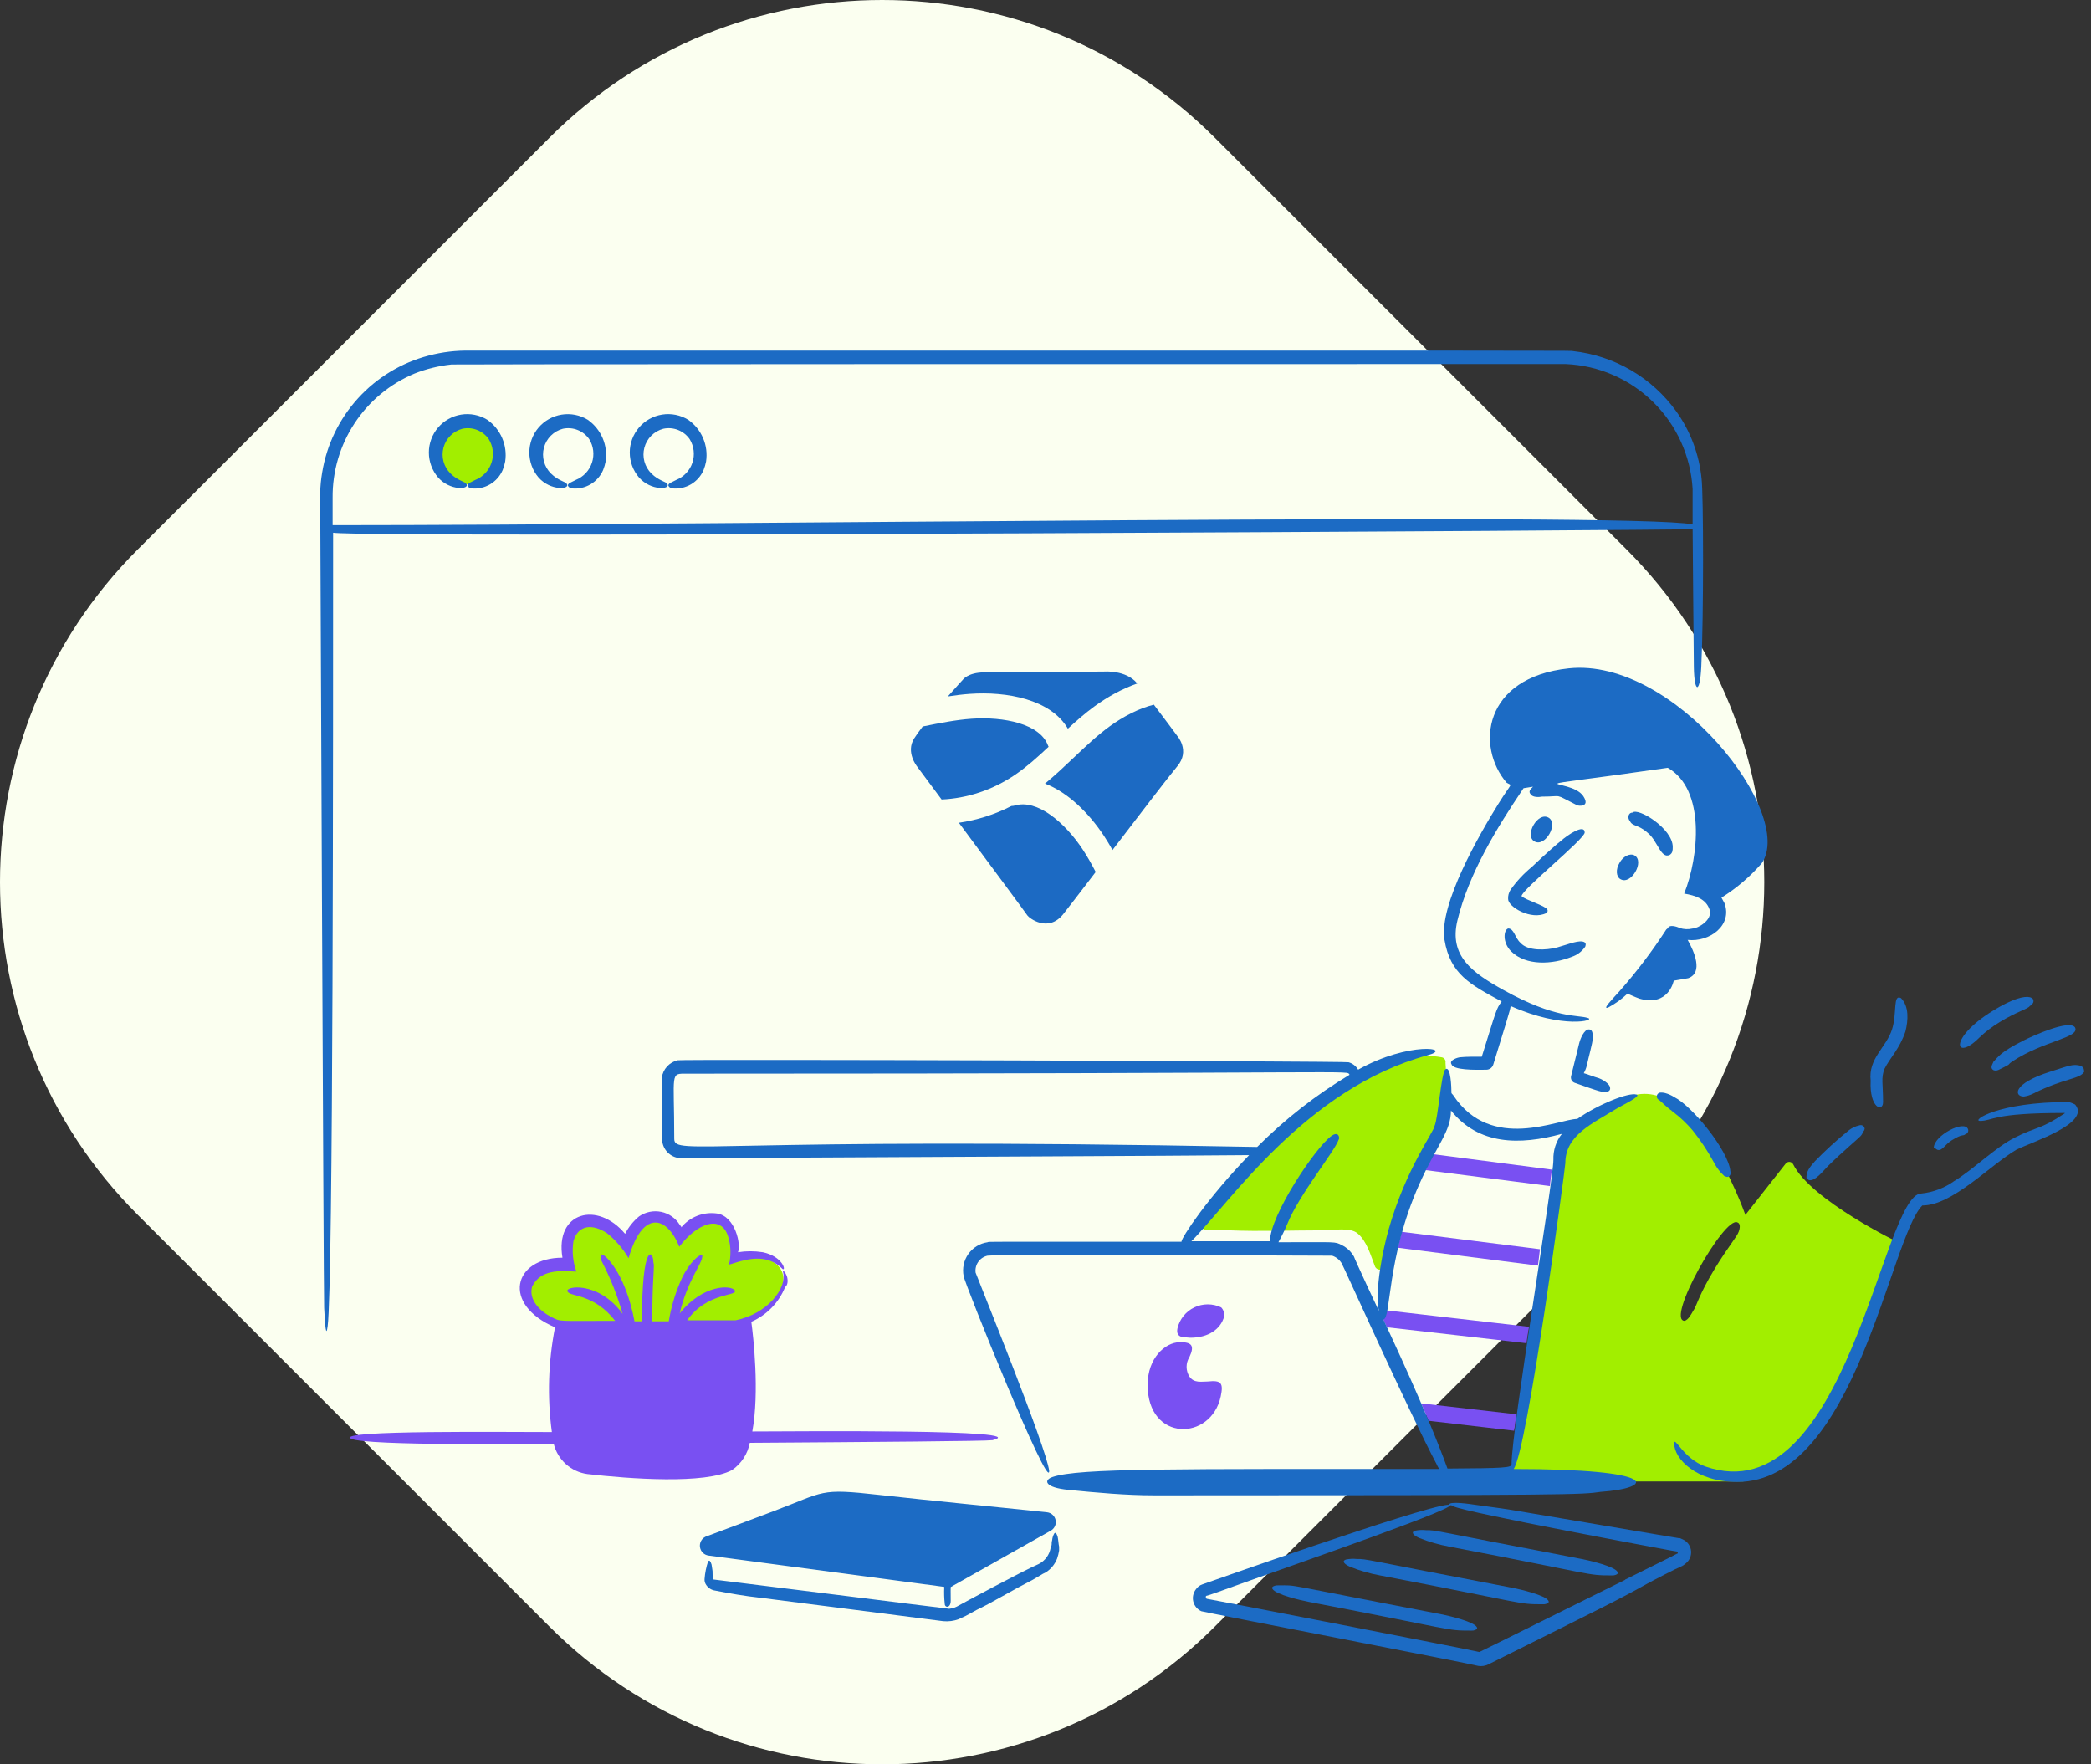
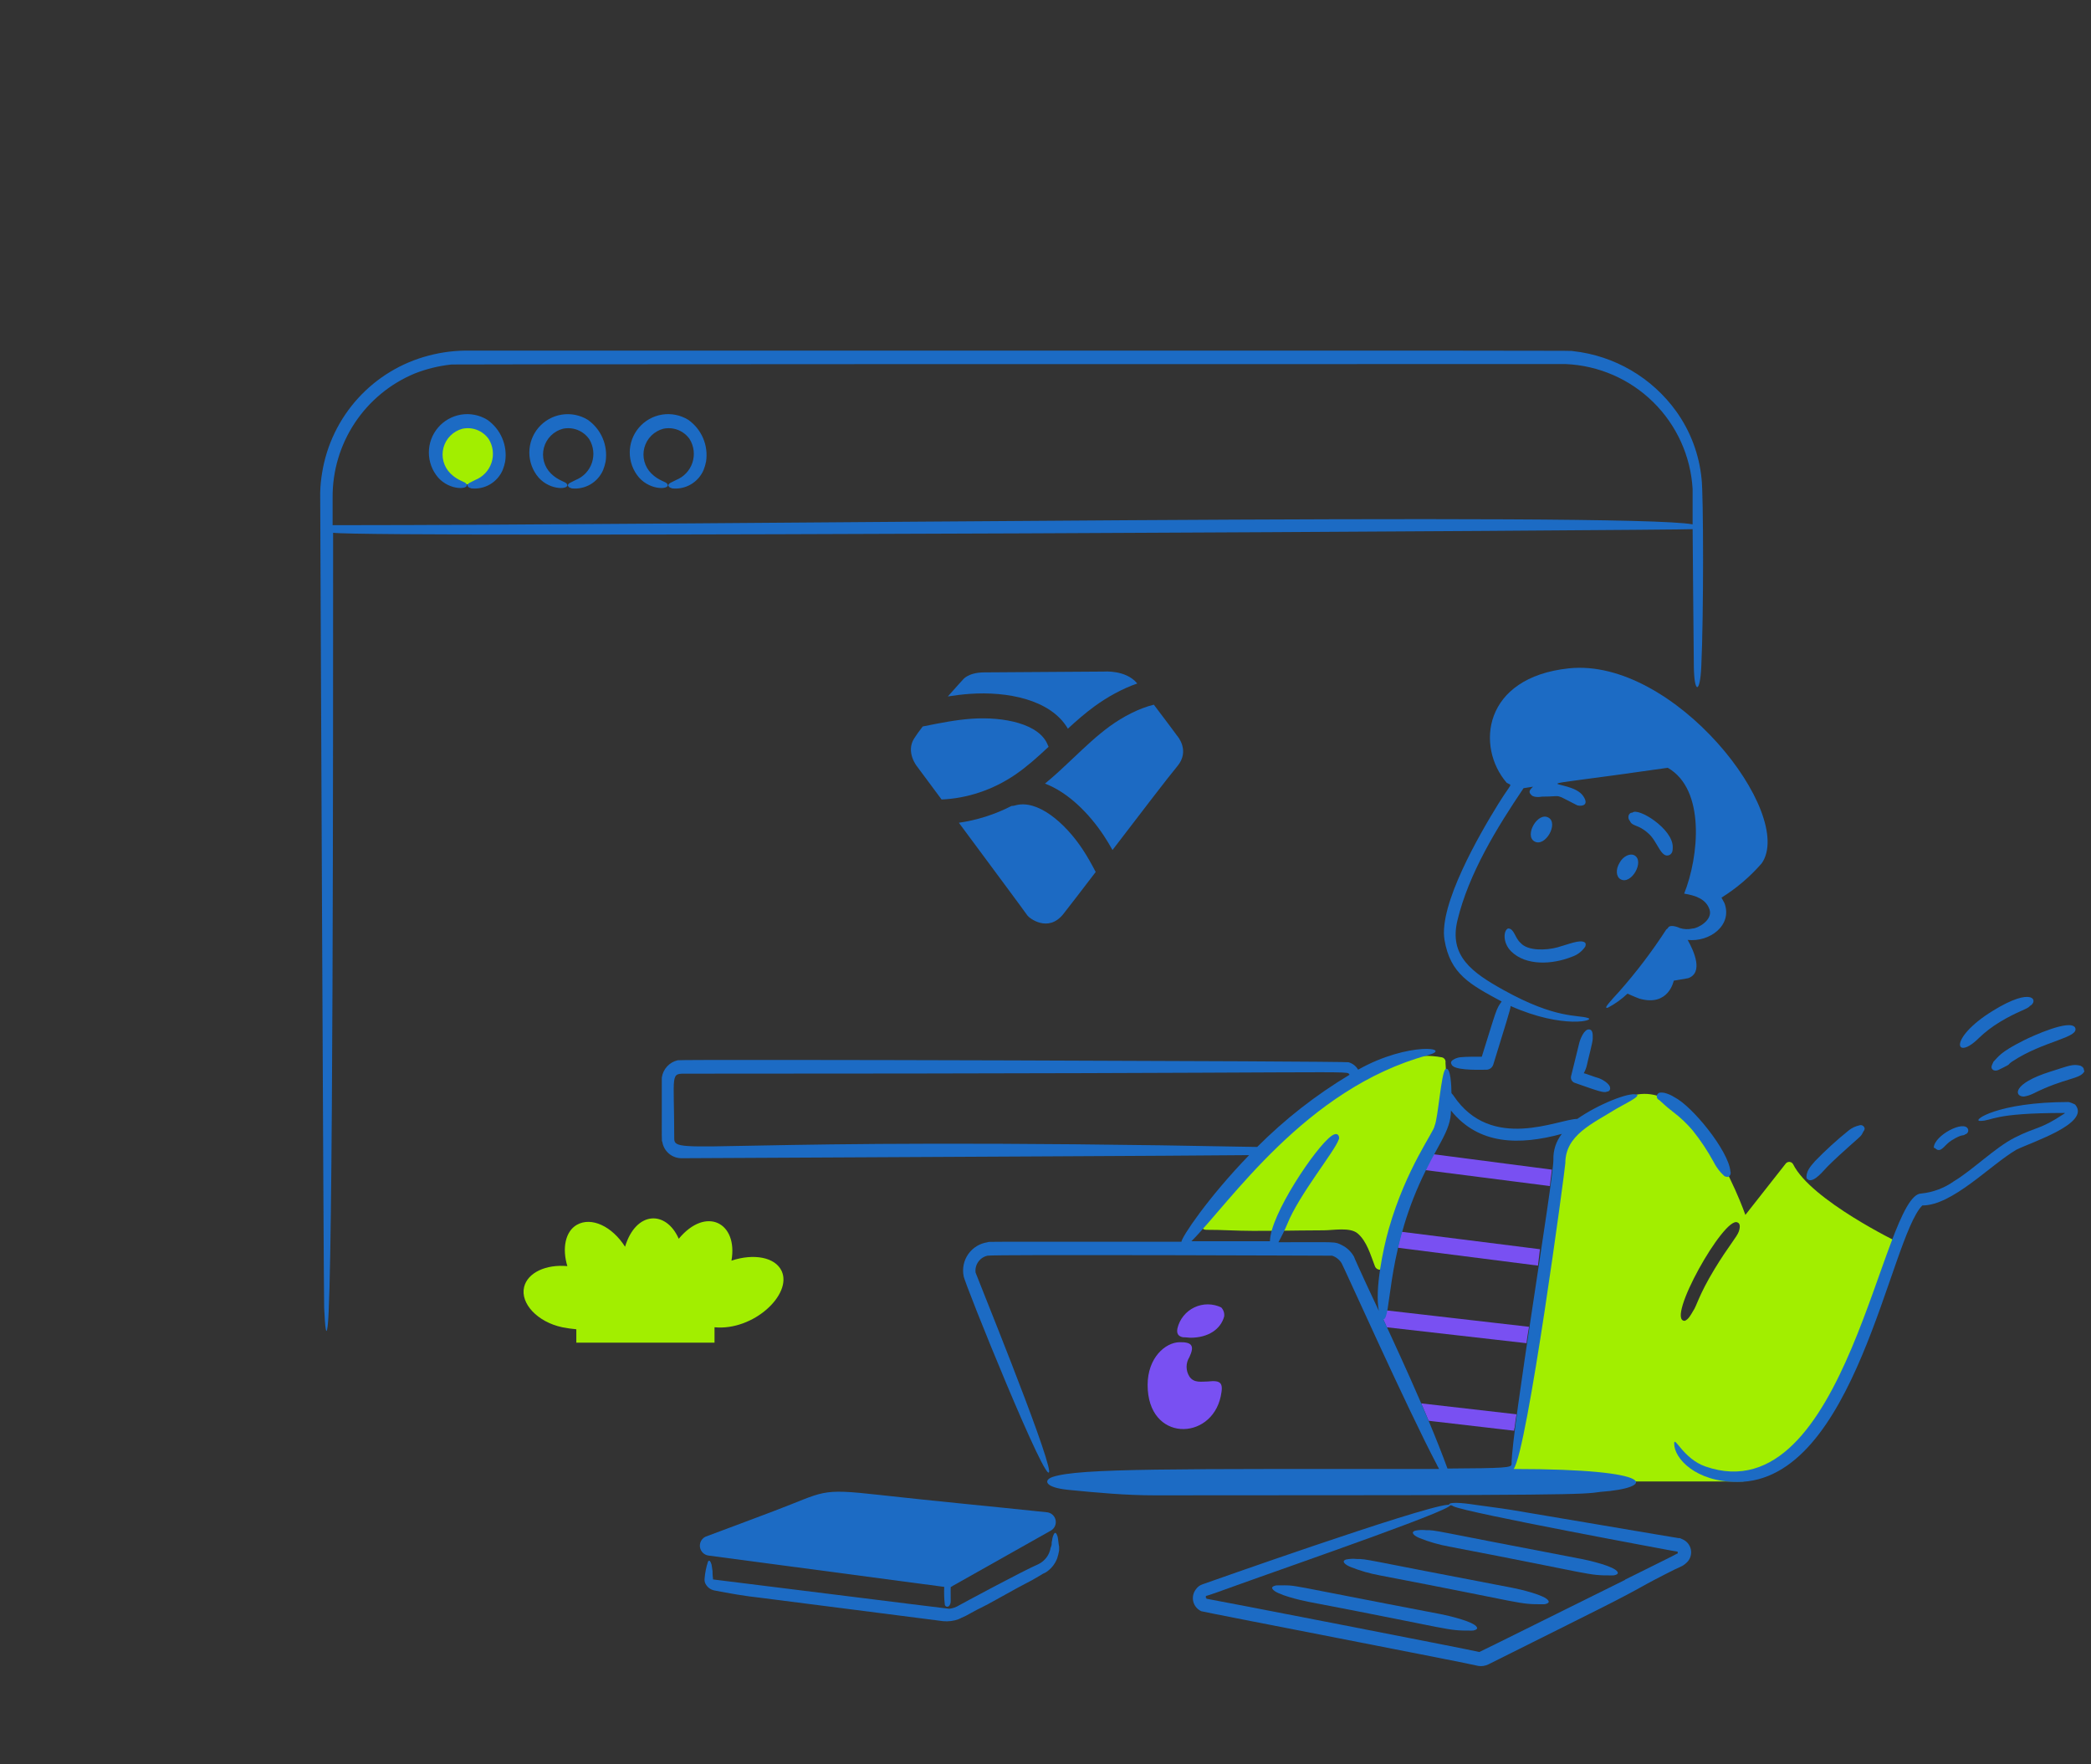
<svg xmlns="http://www.w3.org/2000/svg" width="320" height="270" viewBox="0 0 320 270" fill="none">
  <rect x="0" y="0" width="320" height="270" fill="#333333" stroke="none" />
-   <path d="M84.073 21.094C112.199 -7.031 157.801 -7.031 185.926 21.094L248.906 84.073C277.031 112.199 277.031 157.801 248.906 185.926L185.926 248.906C157.801 277.031 112.199 277.031 84.073 248.906L21.094 185.926C-7.031 157.801 -7.031 112.199 21.094 84.073L84.073 21.094Z" fill="#FBFFF0" />
  <g clip-path="url(#clip0_10493_64790)">
    <path d="M220.604 161.797C206.109 159.172 188.488 181.238 183.923 186.833C183.821 186.958 183.757 187.111 183.739 187.271C183.722 187.432 183.751 187.595 183.823 187.739C183.895 187.884 184.008 188.005 184.147 188.087C184.287 188.169 184.447 188.21 184.608 188.203C185.826 188.203 186.966 188.231 188.11 188.28C192.9 188.477 197.698 188.28 202.569 188.28C204.014 188.28 206.579 187.772 207.743 188.736C209.164 189.91 209.755 192.071 210.406 193.758C210.467 193.932 210.585 194.081 210.741 194.181C210.896 194.281 211.081 194.325 211.265 194.308C211.449 194.29 211.622 194.212 211.756 194.084C211.89 193.957 211.978 193.789 212.005 193.606C213.284 186.603 218.29 177.231 219.919 173.744C221.561 170.229 221.365 164.537 221.213 162.634C221.231 162.539 221.23 162.441 221.208 162.346C221.187 162.251 221.147 162.162 221.089 162.084C221.032 162.005 220.96 161.939 220.876 161.89C220.793 161.841 220.7 161.809 220.604 161.797Z" fill="#A2EE00" />
    <path d="M274.408 178.159C274.353 178.059 274.274 177.975 274.179 177.914C274.083 177.853 273.973 177.818 273.86 177.81C273.747 177.803 273.634 177.824 273.531 177.871C273.428 177.919 273.338 177.992 273.271 178.083L267.107 185.922C267.107 185.922 258.356 160.732 247.016 169.104C247.016 169.104 238.036 172.372 238.347 180.594C238.658 188.817 230.965 226.711 230.965 226.711H266.721C266.721 226.711 274.408 226.026 279.355 216.742C284.301 207.458 290.616 190.182 290.616 190.182C290.616 190.182 277.162 183.706 274.408 178.159ZM266.113 188.433C265.829 189.286 264.497 190.729 262.384 194.217C259.943 198.244 259.65 199.889 259.116 200.611C258.806 201.129 258.405 201.94 257.823 202.133C254.824 202.133 263.864 186.053 265.889 187.07C266.392 187.232 266.27 187.964 266.113 188.433Z" fill="#A2EE00" />
    <path d="M219.384 176.637C219.384 176.921 219.622 175.872 218.168 179.072L237.192 181.508C237.268 180.594 237.42 179.757 237.497 178.996L219.384 176.637Z" fill="#7950F2" />
    <path d="M213.908 190.944L235.366 193.683L235.67 191.172L214.515 188.508C214.127 189.873 214.329 189.26 213.908 190.944Z" fill="#7950F2" />
    <path d="M211.7 201.675C211.486 201.675 211.797 202.03 212.233 203.12L233.616 205.556C233.693 204.794 233.845 203.957 233.997 203.045L212.157 200.532C212.098 200.944 211.942 201.336 211.7 201.675Z" fill="#7950F2" />
    <path d="M218.625 217.426L231.715 218.948C231.703 218.792 231.729 218.635 231.79 218.491C231.867 217.959 231.942 217.197 232.094 216.437L217.484 214.762C217.864 215.6 218.247 216.512 218.625 217.426Z" fill="#7950F2" />
    <path d="M260.405 73.295C260.046 69.563 258.707 65.992 256.522 62.945C254.686 60.394 252.336 58.257 249.622 56.67C246.909 55.084 243.893 54.085 240.77 53.737C239.394 53.639 252.722 53.66 71.981 53.66C69.825 53.612 67.672 53.869 65.587 54.422C61.433 55.507 57.684 57.774 54.793 60.948C51.903 64.123 49.996 68.067 49.304 72.304C49.125 73.335 49.024 74.379 49 75.425C49 75.958 49.52 198.25 49.608 200.152C49.743 203.044 49.914 204.718 50.141 202.967C51.005 196.313 50.978 111.76 50.978 81.53C56.721 82.35 258.399 81.139 259.035 80.98C259.035 81.361 259.191 100.177 259.221 102.081C259.285 106.148 260.16 106.202 260.358 102.06C260.737 94.117 260.693 75.609 260.405 73.295ZM50.903 80.371V76.186C50.863 72.125 52.037 68.145 54.274 64.755C56.511 61.365 59.709 58.721 63.459 57.161C65.242 56.46 67.11 55.999 69.014 55.791C71.338 55.791 45.803 55.715 239.629 55.715C244.653 55.933 249.419 58.007 253.003 61.535C256.587 65.064 258.735 69.796 259.032 74.817V80.244C249.241 78.379 109.088 80.371 50.903 80.371Z" fill="#1C6BC4" />
    <path d="M66.58 69.26C66.58 70.551 67.093 71.79 68.007 72.703C68.92 73.617 70.158 74.13 71.45 74.13C72.742 74.13 73.98 73.617 74.894 72.703C75.807 71.79 76.32 70.551 76.32 69.26C76.32 67.968 75.807 66.729 74.894 65.816C73.98 64.903 72.742 64.39 71.45 64.39C70.158 64.39 68.92 64.903 68.007 65.816C67.093 66.729 66.58 67.968 66.58 69.26Z" fill="#A2EE00" />
    <path d="M74.57 64.238C73.377 63.508 71.963 63.228 70.582 63.448C69.201 63.668 67.944 64.373 67.036 65.437C66.129 66.501 65.63 67.853 65.631 69.252C65.631 70.65 66.131 72.002 67.039 73.066C68.865 75.153 71.953 74.913 71.376 74.06C71.191 73.692 70.076 73.597 68.94 72.463C68.429 71.957 68.061 71.324 67.873 70.63C67.684 69.936 67.683 69.204 67.868 68.508C68.054 67.813 68.419 67.179 68.929 66.671C69.438 66.163 70.072 65.798 70.768 65.614C71.522 65.453 72.307 65.518 73.024 65.801C73.741 66.084 74.359 66.572 74.799 67.205C75.127 67.738 75.335 68.336 75.408 68.957C75.481 69.579 75.418 70.209 75.222 70.803C75.026 71.397 74.703 71.942 74.275 72.398C73.847 72.855 73.325 73.213 72.744 73.446L71.831 73.903C71.603 74.055 71.451 74.207 71.603 74.436C71.679 74.588 71.907 74.664 72.136 74.74C73.131 74.845 74.134 74.629 74.997 74.122C75.86 73.615 76.537 72.845 76.93 71.924C77.098 71.506 77.226 71.073 77.31 70.63C77.495 69.415 77.336 68.173 76.852 67.043C76.368 65.913 75.578 64.942 74.57 64.238Z" fill="#1C6BC4" />
    <path d="M89.942 64.238C88.749 63.511 87.336 63.233 85.956 63.454C84.576 63.674 83.321 64.379 82.414 65.442C81.507 66.505 81.008 67.856 81.008 69.253C81.007 70.651 81.504 72.002 82.41 73.066C84.238 75.153 87.326 74.913 86.749 74.061C86.564 73.693 85.449 73.597 84.313 72.463C83.802 71.957 83.434 71.325 83.245 70.631C83.057 69.936 83.055 69.204 83.241 68.509C83.426 67.814 83.792 67.18 84.301 66.672C84.81 66.163 85.444 65.799 86.139 65.614C86.893 65.453 87.678 65.518 88.395 65.802C89.112 66.085 89.73 66.573 90.171 67.206C90.499 67.739 90.706 68.337 90.779 68.958C90.852 69.579 90.788 70.209 90.593 70.803C90.397 71.398 90.074 71.942 89.646 72.399C89.219 72.855 88.696 73.213 88.116 73.447L87.202 73.903C86.973 74.055 86.821 74.207 86.973 74.436C87.05 74.588 87.279 74.665 87.506 74.74C88.501 74.846 89.504 74.629 90.367 74.122C91.23 73.616 91.908 72.845 92.301 71.925C92.469 71.507 92.596 71.073 92.682 70.63C92.867 69.415 92.708 68.173 92.224 67.043C91.74 65.914 90.949 64.942 89.942 64.238Z" fill="#1C6BC4" />
    <path d="M105.315 64.238C104.122 63.508 102.708 63.228 101.327 63.448C99.945 63.668 98.688 64.373 97.781 65.437C96.873 66.501 96.374 67.853 96.375 69.252C96.376 70.65 96.875 72.002 97.783 73.066C99.611 75.153 102.698 74.913 102.12 74.06C101.937 73.692 100.821 73.597 99.686 72.463C99.175 71.957 98.806 71.325 98.618 70.63C98.43 69.936 98.428 69.204 98.613 68.509C98.799 67.814 99.164 67.18 99.673 66.671C100.182 66.163 100.817 65.798 101.512 65.614C102.266 65.453 103.051 65.518 103.768 65.801C104.485 66.084 105.103 66.572 105.543 67.205C105.871 67.738 106.079 68.336 106.152 68.957C106.225 69.579 106.162 70.209 105.966 70.803C105.77 71.397 105.447 71.942 105.019 72.398C104.591 72.855 104.069 73.213 103.489 73.446L102.576 73.903C102.347 74.055 102.195 74.207 102.347 74.436C102.424 74.588 102.652 74.664 102.88 74.74C103.876 74.845 104.878 74.629 105.741 74.122C106.604 73.615 107.282 72.845 107.675 71.924C107.843 71.506 107.97 71.073 108.054 70.63C108.239 69.415 108.081 68.173 107.596 67.043C107.112 65.913 106.322 64.942 105.315 64.238Z" fill="#1C6BC4" />
    <path d="M119.628 194.521C118.649 192.39 115.364 191.781 111.941 192.923C112.971 187.088 108.035 184.547 103.874 189.575C101.937 185.169 97.32 185.299 95.656 190.792C93.678 187.666 90.492 186.167 88.273 187.444C86.531 188.439 85.991 191.02 86.828 193.76C83.56 193.455 80.742 194.754 80.208 196.956C79.601 199.468 82.254 202.32 86.067 203.12C86.772 203.257 87.483 203.359 88.198 203.424V205.475H109.348V203.116C115.32 203.688 121.255 198.085 119.628 194.521Z" fill="#A2EE00" />
-     <path d="M115.13 219.065C116.247 213.049 115.292 204.577 114.979 202.282C117.336 201.254 119.195 199.34 120.155 196.954C120.534 196.727 120.611 196.042 120.459 195.433C120.149 194.506 119.698 194.296 119.849 194.749C120.427 197.061 117.575 201.05 112.543 202.053H105.163C108.191 197.728 112.919 198.388 112.468 197.487C111.9 196.635 107.597 196.517 104.021 200.989C105.133 196.173 107.445 193.27 107.445 192.462C107.848 191.25 105.455 192.876 104.097 196.191C103.274 198.118 102.686 200.137 102.347 202.205H99.835C99.835 201.519 99.825 200.834 99.835 200.074C99.902 194.863 100.202 193.793 99.987 193.149C99.987 191.338 98.238 189.973 98.238 202.205H97.101C97.054 202.063 96.056 195.678 92.764 192.389C92.612 192.312 92.09 191.671 91.927 192.16C91.895 192.507 91.975 192.856 92.156 193.155C93.457 195.683 94.504 198.333 95.282 201.068C91.469 195.828 86.064 196.873 86.91 197.72C87.382 198.431 91.005 198.057 94.141 202.134C85.252 202.134 85.858 202.292 84.478 201.601C82.63 200.676 80.855 198.908 81.434 196.883C82.741 194.269 85.592 194.446 88.207 194.6C87.676 193.114 87.519 191.52 87.75 189.959C88.487 187.382 90.703 187.259 92.924 188.741C94.229 189.807 95.336 191.094 96.193 192.545C98.309 185.137 102.036 186.001 103.955 190.796C106.655 187.197 110.491 185.701 111.486 189.426C111.859 190.767 111.885 192.181 111.562 193.535C112.596 193.277 115.373 192.059 117.801 192.926C118.553 193.197 119.231 193.64 119.781 194.22C120.317 194.489 119.781 192.275 116.737 191.633C115.476 191.434 114.192 191.434 112.931 191.633C113.452 190.594 112.555 186.059 109.663 185.697C108.656 185.566 107.632 185.693 106.688 186.066C105.743 186.438 104.909 187.045 104.263 187.828C104.263 187.686 104.289 187.787 104.034 187.449C103.721 186.942 103.307 186.503 102.819 186.161C102.33 185.819 101.777 185.58 101.193 185.459C100.609 185.337 100.006 185.337 99.422 185.456C98.838 185.576 98.284 185.813 97.794 186.154C96.911 186.889 96.186 187.795 95.663 188.817C91.462 183.778 84.895 185.407 86.075 192.471C78.532 192.471 76.719 199.606 84.938 203.129C83.9 208.408 83.736 213.821 84.455 219.153C78.073 219.171 51.025 218.819 53.737 220.175C55.959 221.286 82.291 220.969 84.74 220.958C85.036 222.155 85.684 223.236 86.602 224.06C87.519 224.884 88.663 225.413 89.885 225.579C96.356 226.319 107.919 227.175 112.03 224.969C113.45 223.992 114.426 222.494 114.746 220.801C133.298 220.679 151.033 220.537 151.885 220.395C158.706 218.69 122.02 219.048 115.13 219.065Z" fill="#7950F2" />
    <path d="M175.629 211.947C175.629 220.709 185.355 220.557 186.815 213.698C187.255 211.639 186.892 211.187 184.837 211.414C183.88 211.414 182.72 211.698 182.022 210.654C181.741 210.21 181.591 209.695 181.591 209.17C181.591 208.644 181.741 208.129 182.022 207.685C182.846 205.929 182.403 205.365 180.5 205.403C178.339 205.446 175.629 207.775 175.629 211.947Z" fill="#7950F2" />
    <path d="M182.173 204.719C184.913 204.719 186.815 203.424 187.347 201.45C187.376 201.202 187.35 200.951 187.272 200.715C187.193 200.478 187.063 200.261 186.891 200.08C186.25 199.772 185.547 199.612 184.835 199.611C184.123 199.611 183.42 199.769 182.778 200.076C182.136 200.382 181.57 200.829 181.123 201.383C180.676 201.937 180.358 202.584 180.194 203.276C180.039 204.037 180.271 204.494 181.032 204.646C181.488 204.642 181.945 204.719 182.173 204.719Z" fill="#7950F2" />
    <path d="M242.831 163.091C243.066 161.981 243.745 159.503 243.745 158.981C243.745 158.339 243.809 157.536 243.135 157.536C242.439 157.536 241.856 158.942 241.69 159.59L240.434 164.684C240.382 164.893 240.41 165.115 240.512 165.304C240.615 165.494 240.784 165.639 240.988 165.71C244.667 167.002 245.466 167.292 245.952 167.049C246.018 167.047 246.083 167.032 246.143 167.003C246.202 166.975 246.256 166.934 246.299 166.884C246.342 166.834 246.374 166.775 246.392 166.711C246.411 166.648 246.417 166.581 246.408 166.516C246.408 165.837 245.095 165.083 244.43 164.919C244.34 164.919 242.487 164.234 242.375 164.234C242.579 163.875 242.732 163.491 242.831 163.091Z" fill="#1C6BC4" />
    <path d="M256.143 150.079L258.35 149.698C260.709 148.861 259.262 145.588 258.273 143.839C261.62 144.21 265.181 141.61 263.905 138.207C263.753 137.903 263.601 137.674 263.449 137.37C265.753 135.934 267.83 134.161 269.612 132.112C274.841 124.549 256.207 100.572 240.085 102.281C226.915 103.678 225.855 114.305 230.573 119.784C231.466 120.341 231.465 119.531 229.279 123.053C226.422 127.661 220.166 138.464 221.061 143.829C221.934 149.071 224.976 150.661 229.812 153.265C228.944 154.423 228.999 154.605 226.768 161.711C226.11 161.711 224.273 161.7 223.572 161.788C223.112 161.788 221.725 162.251 222.126 162.852C222.357 163.775 225.678 163.738 227.475 163.705C227.712 163.7 227.942 163.621 228.131 163.478C228.321 163.334 228.46 163.135 228.529 162.908C230.224 157.359 231.182 154.443 231.182 153.955C239.259 157.545 244.368 156.128 242.977 155.781C241.451 155.271 238.131 155.973 230.116 151.518C225.271 148.828 221.732 146.299 223.04 140.86C224.76 133.702 229.059 126.694 233.16 120.619L234.607 120.39C234.189 120.816 233.828 121.132 234.301 121.608C234.586 122.024 235.489 122.01 235.977 121.912C239.37 121.912 237.632 121.366 241.303 123.205C241.445 123.347 243.456 123.583 242.298 121.835C240.254 118.768 229.524 121.204 255.229 117.498C261.048 120.823 259.986 131.14 257.74 136.752C259.436 137.036 261.08 137.559 261.621 139.186C262.163 140.813 259.789 142.095 259.032 142.095C258.378 142.25 257.694 142.223 257.054 142.018C256.459 141.721 255.509 141.535 255.303 141.943C255.228 142.095 255.076 142.172 254.999 142.247C252.851 145.565 250.46 148.718 247.845 151.683C246.709 152.95 245.145 154.532 246.096 154.195C247.177 153.622 248.175 152.905 249.063 152.064C249.444 152.216 250.058 152.52 250.891 152.825C255.381 154.111 256.143 150.079 256.143 150.079Z" fill="#1C6BC4" />
-     <path d="M231.18 136.153C230.896 136.579 230.762 137.087 230.799 137.598C230.799 138.785 234.34 140.888 236.659 139.73C236.742 139.672 236.803 139.588 236.83 139.49C236.858 139.393 236.851 139.29 236.811 139.197C236.512 138.599 233.456 137.745 232.854 137.142C232.854 136.171 242.517 128.408 242.517 127.402C242.517 126.018 239.892 127.77 238.865 128.695C238.636 128.847 236.504 130.673 234.451 132.651C233.208 133.666 232.107 134.844 231.18 136.153Z" fill="#1C6BC4" />
    <path d="M247.849 132.042C247.239 133.037 247.316 134.174 248.001 134.553C249.656 135.474 251.725 131.786 250.132 130.901C249.446 130.52 248.375 131.053 247.849 132.042Z" fill="#1C6BC4" />
    <path d="M234.834 128.769C236.491 129.69 238.56 126.002 236.966 125.117C235.309 124.197 233.24 127.884 234.834 128.769Z" fill="#1C6BC4" />
    <path d="M252.185 127.477C253.673 128.668 254.174 131.506 255.533 130.825C255.981 130.526 255.991 130.138 255.991 129.607C255.991 126.793 250.657 123.525 249.826 124.358C249.152 124.358 249.025 125.233 249.445 125.651C249.778 126.481 250.738 126.162 252.185 127.477Z" fill="#1C6BC4" />
    <path d="M231.257 145.587C233.542 147.852 237.605 147.599 240.542 146.424C241.337 146.162 242.029 145.657 242.52 144.979C242.697 144.803 242.738 144.326 242.52 144.218C241.793 143.731 240.034 144.516 238.335 144.979C236.637 145.442 233.788 145.557 232.704 144.294C231.823 143.539 231.733 142.087 230.801 142.087C230.109 142.317 229.9 144.226 231.257 145.587Z" fill="#1C6BC4" />
    <path d="M250.435 167.504C249.298 167.126 244.609 168.976 241.38 171.233C238.538 171.233 228.235 176.357 222.43 167.656C222.355 167.504 222.203 167.428 222.126 167.276C222.126 166.408 222.018 163.086 221.213 163.623C220.552 164.119 220.076 171.227 219.54 172.298C219.54 173.077 215.194 178.753 212.538 188.051C211.647 191.177 210.368 197.37 211.016 200.607C210.964 200.556 207.211 192.475 207.211 192.313C206.79 191.56 206.154 190.951 205.385 190.562C204.198 189.968 204.816 190.106 195.644 190.106C196.15 189.192 196.607 188.253 197.013 187.291C198.794 182.838 204.261 176.188 204.852 174.429C205.066 174.214 204.919 173.032 203.786 173.82C201.345 175.526 194.35 186.002 194.35 189.954H182.327C188.179 184.102 199.823 166.562 218.474 161.491C222.595 160.393 215.616 159.316 207.843 163.697C207.52 163.141 206.993 162.733 206.374 162.56C205.844 162.384 103.887 162.084 103.715 162.256C103.087 162.4 102.517 162.732 102.082 163.208C101.647 163.684 101.368 164.281 101.281 164.92C101.281 175.203 101.244 174.512 101.357 174.737C101.467 175.442 101.828 176.084 102.373 176.545C102.918 177.007 103.611 177.256 104.325 177.248C150.842 176.999 177.083 176.905 191.166 176.773C184.831 183.31 180.805 189.38 180.805 190.032C149.515 190.032 151.48 189.991 151.126 190.109C150.539 190.193 149.976 190.397 149.471 190.707C148.966 191.016 148.529 191.426 148.187 191.91C147.845 192.394 147.605 192.943 147.482 193.523C147.36 194.103 147.356 194.701 147.473 195.283C147.473 196.07 160.562 228.488 160.562 225.113C160.254 221.736 149.3 194.888 149.3 194.751C149.226 194.17 149.373 193.582 149.711 193.103C150.049 192.624 150.553 192.289 151.126 192.163C151.758 191.952 203.721 192.163 203.863 192.163C204.463 192.36 204.975 192.763 205.308 193.3C205.472 193.462 215.426 215.709 219.919 224.197C219.996 224.424 220.148 224.576 220.223 224.805C179.451 224.805 165.163 224.663 161.095 226.023C159.66 226.502 159.836 227.643 163.531 228.002C167.88 228.429 172.281 228.838 176.695 228.838C241.268 228.838 242.018 228.726 244.955 228.305C253.215 227.718 254.334 224.805 231.639 224.805C233.719 222.205 239.553 178.651 239.553 178.004C239.553 173.69 243.728 171.952 247.316 169.709C248.186 169.168 251.292 167.718 250.435 167.504ZM103.184 174.277C103.184 163.958 102.473 164.308 105.162 164.308C211.52 164.308 205.82 163.72 206.536 164.473C201.386 167.562 196.637 171.273 192.395 175.523C108.374 173.899 103.184 176.988 103.184 174.277ZM237.727 177.472C237.727 180.732 231.322 218.889 231.322 224.083C231.322 224.598 230.368 224.689 221.517 224.737C218.309 215.918 212.607 203.923 211.7 201.906C212.914 201.906 212.152 192.591 217.178 181.284C219.865 175.24 222.05 173.184 222.05 169.945C226.286 175.233 232.534 175.29 239.02 173.522C238.136 174.647 237.678 176.048 237.727 177.478V177.472Z" fill="#1C6BC4" />
    <path d="M302.867 158.829C303.838 157.901 304.91 157.084 306.063 156.393C308.699 154.783 310.417 154.382 310.628 153.959C311.993 153.275 311.248 150.802 304.922 154.72C298.076 158.958 299.207 162.486 302.867 158.829Z" fill="#1C6BC4" />
    <path d="M309.717 159.21C306.054 161.043 305.842 161.715 305.075 162.478C304.704 163.222 304.648 163.489 305.075 163.771C305.633 163.958 305.807 163.746 307.13 163.087C307.594 162.853 307.33 162.851 307.891 162.478C312.765 159.228 318.357 158.832 317.554 157.228C316.71 155.964 311.077 158.529 309.717 159.21Z" fill="#1C6BC4" />
    <path d="M318.393 163.092C317.203 162.793 316.7 163.075 313.75 164.005C307.898 165.853 308.243 167.809 309.717 167.809C310.22 167.736 310.708 167.582 311.162 167.353C316.093 164.888 318.369 165.193 319.001 163.929C318.806 163.734 319.092 163.441 318.393 163.092Z" fill="#1C6BC4" />
    <path d="M276.841 180.595C277.76 180.825 279.027 179.174 279.658 178.54C281.997 176.201 284.611 174.078 284.833 173.746C284.984 173.594 285.137 173.137 285.289 172.985C285.289 172.909 285.364 172.833 285.364 172.757C285.36 172.66 285.332 172.565 285.283 172.481C285.234 172.397 285.166 172.326 285.084 172.274C285.002 172.222 284.908 172.19 284.812 172.181C284.715 172.172 284.617 172.187 284.527 172.224C283.944 172.352 283.397 172.613 282.93 172.985C281.109 174.449 279.381 176.025 277.755 177.703C277.434 178.13 276.462 178.982 276.462 180.062C276.462 180.297 276.403 180.376 276.841 180.595Z" fill="#1C6BC4" />
    <path d="M316.565 168.647C305.69 168.647 301.665 171.538 303.02 171.538C305.045 171.538 304.725 170.32 315.951 170.32C316.028 170.32 315.951 170.397 315.951 170.397C312.126 172.955 311.745 172.348 308.265 174.126C305.327 175.626 301.886 179.05 299.058 180.746C297.577 181.806 295.845 182.461 294.034 182.649C288.045 182.649 282.564 231.872 261.008 224.428C257.597 223.25 256.213 219.597 256.213 220.928C256.213 223.165 259.469 226.789 265.876 226.789C283.916 226.789 289.221 189.44 294.185 184.477C298.803 184.477 304.517 178.336 308.569 175.95C310.904 174.782 319.9 171.943 317.624 169.102C317.631 168.99 316.68 168.647 316.565 168.647Z" fill="#1C6BC4" />
-     <path d="M288.179 168.648C288.179 165.828 287.838 164.973 288.406 163.55C289.243 161.876 290.72 160.491 291.604 157.841C292.03 156.136 292.172 154.004 290.919 152.742C289.64 152.1 290.35 155.016 289.549 157.537C288.661 160.307 285.897 161.955 286.28 165.376C286.073 169.603 288.179 170.267 288.179 168.648Z" fill="#1C6BC4" />
    <path d="M296.474 175.953C297.226 176.204 297.594 175.187 298.681 174.507C300.386 173.444 300.423 173.906 300.736 173.594C300.817 173.576 300.894 173.542 300.962 173.494C301.029 173.446 301.086 173.384 301.129 173.313C301.172 173.241 301.2 173.162 301.21 173.079C301.221 172.997 301.215 172.913 301.192 172.833C300.675 171.28 295.941 173.787 295.941 175.648C296.14 175.648 296.226 175.829 296.474 175.953Z" fill="#1C6BC4" />
    <path d="M259.031 172.985C260.235 174.486 261.304 176.09 262.227 177.778C262.531 178.384 262.914 178.947 263.364 179.454C263.877 179.965 263.918 180.062 264.126 180.062C264.552 180.275 265.003 179.803 264.811 179.225C264.526 176.127 259.013 169.287 256.21 167.886C255.787 167.615 255.325 167.41 254.841 167.278C254.644 167.211 253.988 167.136 253.846 167.278C253.749 167.333 253.669 167.415 253.617 167.513C253.564 167.612 253.54 167.723 253.548 167.834C253.556 167.946 253.596 168.053 253.662 168.142C253.728 168.232 253.819 168.302 253.923 168.342C254.531 168.875 255.059 169.408 255.672 169.864C255.749 169.864 255.824 170.016 256.053 170.168C257.147 170.994 258.146 171.939 259.031 172.985Z" fill="#1C6BC4" />
    <path d="M144.505 242.848C144.459 243.712 144.484 244.577 144.58 245.436C144.58 246.073 145.494 246.127 145.494 244.979C145.494 242.121 145.389 243.106 145.798 242.696L160.79 234.25C161.07 234.098 161.295 233.861 161.432 233.572C161.569 233.284 161.611 232.96 161.551 232.647C161.492 232.334 161.335 232.047 161.102 231.829C160.87 231.611 160.574 231.472 160.257 231.433C151.657 230.524 143.129 229.728 134.536 228.77C125.268 227.733 126.375 228.251 118.326 231.281C114.9 232.571 111.478 233.869 107.977 235.162C107.679 235.303 107.435 235.537 107.282 235.829C107.128 236.12 107.073 236.454 107.124 236.779C107.176 237.104 107.331 237.404 107.567 237.634C107.803 237.864 108.107 238.011 108.434 238.054L144.505 242.848Z" fill="#1C6BC4" />
    <path d="M161.855 235.157C161.702 234.701 161.55 234.396 161.322 234.701C161.153 235.007 161.049 235.346 161.018 235.695C160.955 235.892 160.929 236.098 160.941 236.303C160.953 236.411 160.926 236.519 160.865 236.609C160.869 236.65 160.865 236.692 160.852 236.731C160.839 236.77 160.818 236.806 160.789 236.836C160.705 237.37 160.496 237.875 160.179 238.312C159.861 238.748 159.445 239.103 158.963 239.347C156.57 240.373 146.941 245.572 146.786 245.664C146.326 245.955 145.806 246.137 145.264 246.197C145.041 246.197 109.261 241.708 109.118 241.708C109.118 241.256 109.042 241.395 109.042 240.413C108.965 240.032 108.965 239.728 108.89 239.418C108.738 238.962 108.586 238.658 108.357 238.962C108.07 239.825 107.891 240.719 107.824 241.625C107.8 241.889 107.853 242.153 107.976 242.387C108.107 242.636 108.291 242.854 108.514 243.026C108.738 243.198 108.996 243.319 109.27 243.382C111.629 243.838 113.983 244.26 116.423 244.519C117.26 244.608 143.667 248.019 144.352 248.095C145.151 248.167 145.956 248.063 146.711 247.791C146.786 247.715 146.94 247.715 147.015 247.639C147.539 247.42 148.047 247.165 148.537 246.878C150.194 245.931 149.685 246.365 153.103 244.442C157.853 241.772 156.997 242.411 159.191 241.094C159.454 240.915 159.735 240.762 160.028 240.638C160.825 240.134 161.439 239.386 161.778 238.506C161.913 238.11 162.014 237.703 162.083 237.29V236.68C162.006 236.453 161.945 235.516 161.855 235.157Z" fill="#1C6BC4" />
    <path d="M252.033 242.387C252.86 241.924 256.565 239.996 257.433 239.648C257.444 239.648 257.454 239.646 257.463 239.642C257.472 239.638 257.481 239.633 257.488 239.626C257.495 239.618 257.501 239.61 257.505 239.601C257.508 239.591 257.51 239.581 257.51 239.571H257.585C257.747 239.409 257.728 239.503 257.966 239.267C258.246 239.05 258.469 238.769 258.614 238.446C258.76 238.124 258.824 237.771 258.802 237.418C258.779 237.065 258.67 236.722 258.485 236.421C258.299 236.12 258.043 235.869 257.737 235.69C257.06 235.352 257.129 235.386 256.9 235.386C256.743 235.386 233.737 231.458 231.179 231.047C229.35 230.755 227.522 230.546 225.779 230.287C225.164 230.196 221.745 229.66 221.745 230.287C221.841 230.332 221.945 230.358 222.051 230.362C222.203 230.362 222.278 230.439 222.43 230.516C224.394 231.496 255.619 237.26 255.762 237.289C256.81 237.495 256.757 237.338 256.757 237.668V237.745H256.682C256.572 237.853 251.957 240.107 248.766 241.703C248.756 241.702 248.747 241.704 248.737 241.708C248.728 241.712 248.72 241.717 248.713 241.724C248.706 241.731 248.7 241.74 248.696 241.749C248.693 241.758 248.691 241.768 248.691 241.778C244.264 243.955 226.481 252.812 226.393 252.812C224.876 252.433 184.94 244.67 184.691 244.67C184.567 244.67 184.663 244.518 184.539 244.518V244.289L184.614 244.214C184.817 244.214 187.773 243.139 188.801 242.767C197.586 239.589 225.707 229.916 221.523 230.287C217.289 230.661 184.15 242.414 184.007 242.463C183.601 242.6 183.251 242.868 183.013 243.224C182.809 243.487 182.668 243.793 182.6 244.118C182.531 244.443 182.538 244.779 182.618 245.102C182.699 245.424 182.852 245.724 183.065 245.979C183.278 246.233 183.547 246.436 183.85 246.572C183.932 246.655 225.389 254.661 226.237 254.944C226.756 255.024 227.287 254.944 227.759 254.715C245.774 245.707 247.449 244.95 252.033 242.387Z" fill="#1C6BC4" />
    <path d="M220.529 247.028C195.429 242.236 198.836 242.614 195.568 242.614C195.387 242.602 195.205 242.628 195.035 242.691C194.806 242.766 194.579 242.919 194.731 243.147C195.166 244.018 199.227 244.938 200.209 245.125C222.888 249.455 221.151 249.539 225.17 249.539C225.351 249.551 225.532 249.526 225.703 249.464C225.932 249.387 226.159 249.235 226.007 249.008C225.581 248.152 221.599 247.233 220.529 247.028Z" fill="#1C6BC4" />
    <path d="M236.128 245.507C236.309 245.519 236.491 245.493 236.661 245.432C236.888 245.355 237.117 245.203 236.965 244.974C236.529 244.104 232.47 243.184 231.486 242.996C208 238.513 209.317 238.582 207.666 238.582C207.107 238.519 206.542 238.545 205.992 238.659C205.195 238.925 205.898 239.48 206.677 239.796C208.127 240.376 209.631 240.809 211.167 241.089C233.94 245.44 232.155 245.507 236.128 245.507Z" fill="#1C6BC4" />
    <path d="M246.705 241.093C246.886 241.105 247.067 241.079 247.238 241.018C247.467 240.941 247.694 240.789 247.542 240.56C247.107 239.69 243.049 238.77 242.064 238.582C218.578 234.099 219.895 234.168 218.244 234.168C217.685 234.105 217.12 234.131 216.57 234.245C215.773 234.511 216.476 235.066 217.255 235.382C218.704 235.962 220.208 236.395 221.744 236.675C244.516 241.026 242.732 241.093 246.705 241.093Z" fill="#1C6BC4" />
    <path d="M180.154 112.608C180.154 112.608 178.368 110.184 176.58 107.839C174.325 108.393 171.894 109.645 169.817 111.157C167.879 112.57 166.117 114.241 164.251 116.01C162.861 117.328 161.437 118.673 159.922 119.918C163.483 121.263 166.696 124.518 168.928 127.886C169.4 128.599 169.834 129.336 170.254 130.08C174.467 124.568 179.017 118.624 180.154 117.284C182.199 114.875 180.154 112.608 180.154 112.608Z" fill="#1C6AC3" />
    <path d="M160.473 114.282C160.434 114.209 160.397 114.136 160.368 114.057C159.135 110.767 153.612 109.645 148.679 109.992C146.272 110.161 143.872 110.642 141.331 111.151C141.291 111.159 141.251 111.166 141.212 111.174C140.685 111.856 140.227 112.488 139.895 113.013C138.571 115.108 140.334 117.282 140.334 117.282C140.334 117.282 141.91 119.402 144.098 122.35C148.002 122.181 151.975 120.889 155.45 118.494C157.211 117.28 158.824 115.831 160.473 114.282Z" fill="#1C6AC3" />
    <path d="M148.402 106.186C154.107 105.784 160.794 107.021 163.424 111.512C164.722 110.316 166.064 109.14 167.503 108.091C169.458 106.668 171.724 105.401 174.043 104.599C174.035 104.59 174.027 104.579 174.019 104.57C172.309 102.496 168.961 102.773 168.961 102.773C168.961 102.773 153.111 102.881 150.599 102.898C148.088 102.915 147.323 104.052 147.323 104.052C147.323 104.052 146.334 105.124 145.053 106.58C146.162 106.407 147.28 106.265 148.402 106.186Z" fill="#1C6AC3" />
    <path d="M165.673 129.966C162.977 125.895 158.729 122.246 155.316 123.268C155.141 123.32 154.965 123.339 154.791 123.342C152.222 124.662 149.493 125.513 146.744 125.911C151.411 132.199 156.962 139.688 157.231 140.098C157.481 140.48 160.404 142.794 162.72 139.887C163.477 138.936 165.387 136.445 167.682 133.443C167.055 132.235 166.404 131.07 165.673 129.966Z" fill="#1C6AC3" />
  </g>
  <defs>
    <clipPath id="clip0_10493_64790">
      <rect width="270" height="201.319" fill="white" transform="translate(49 53.654)" />
    </clipPath>
  </defs>
</svg>